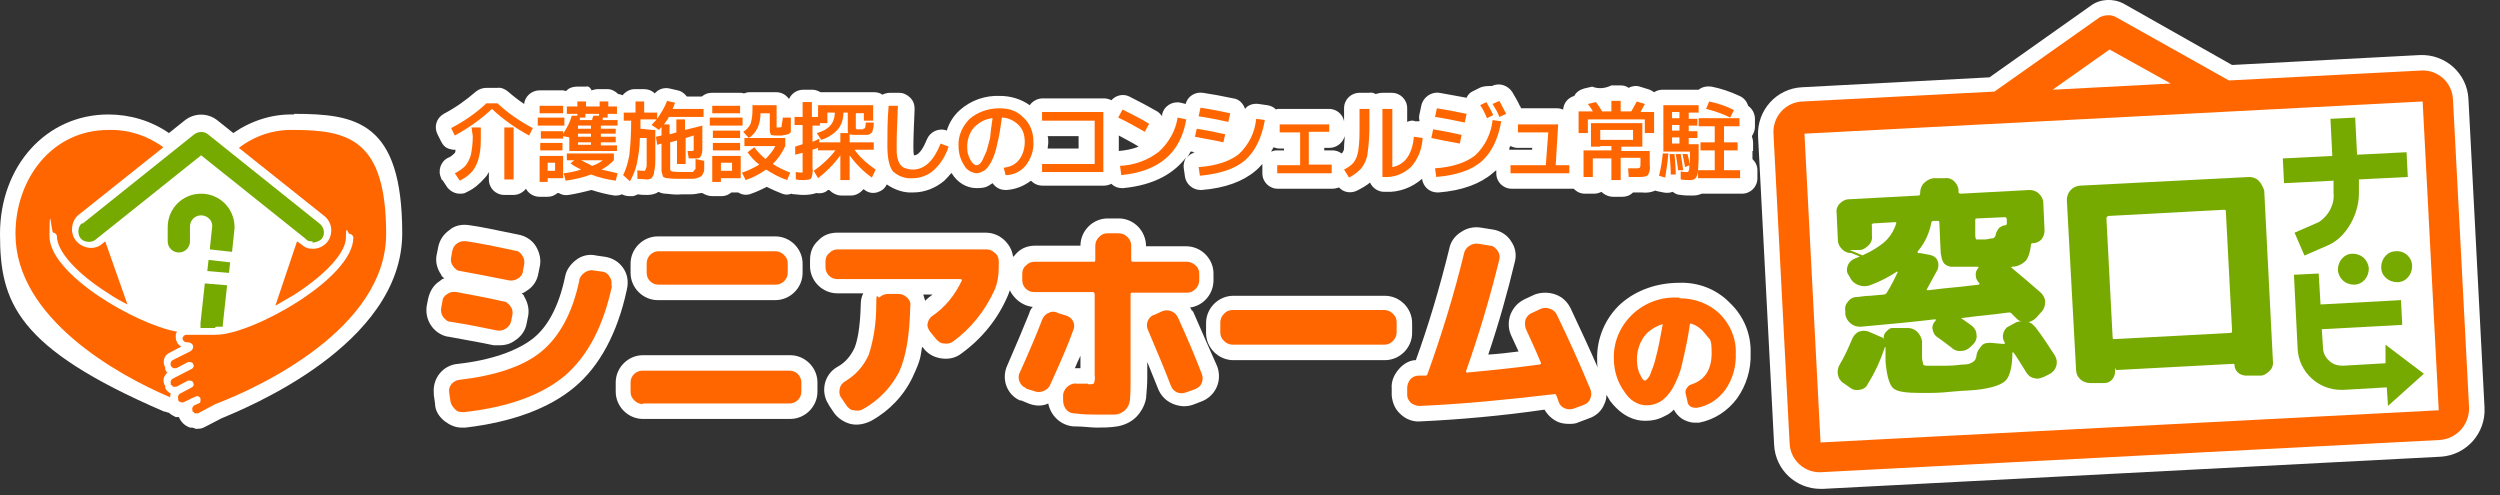
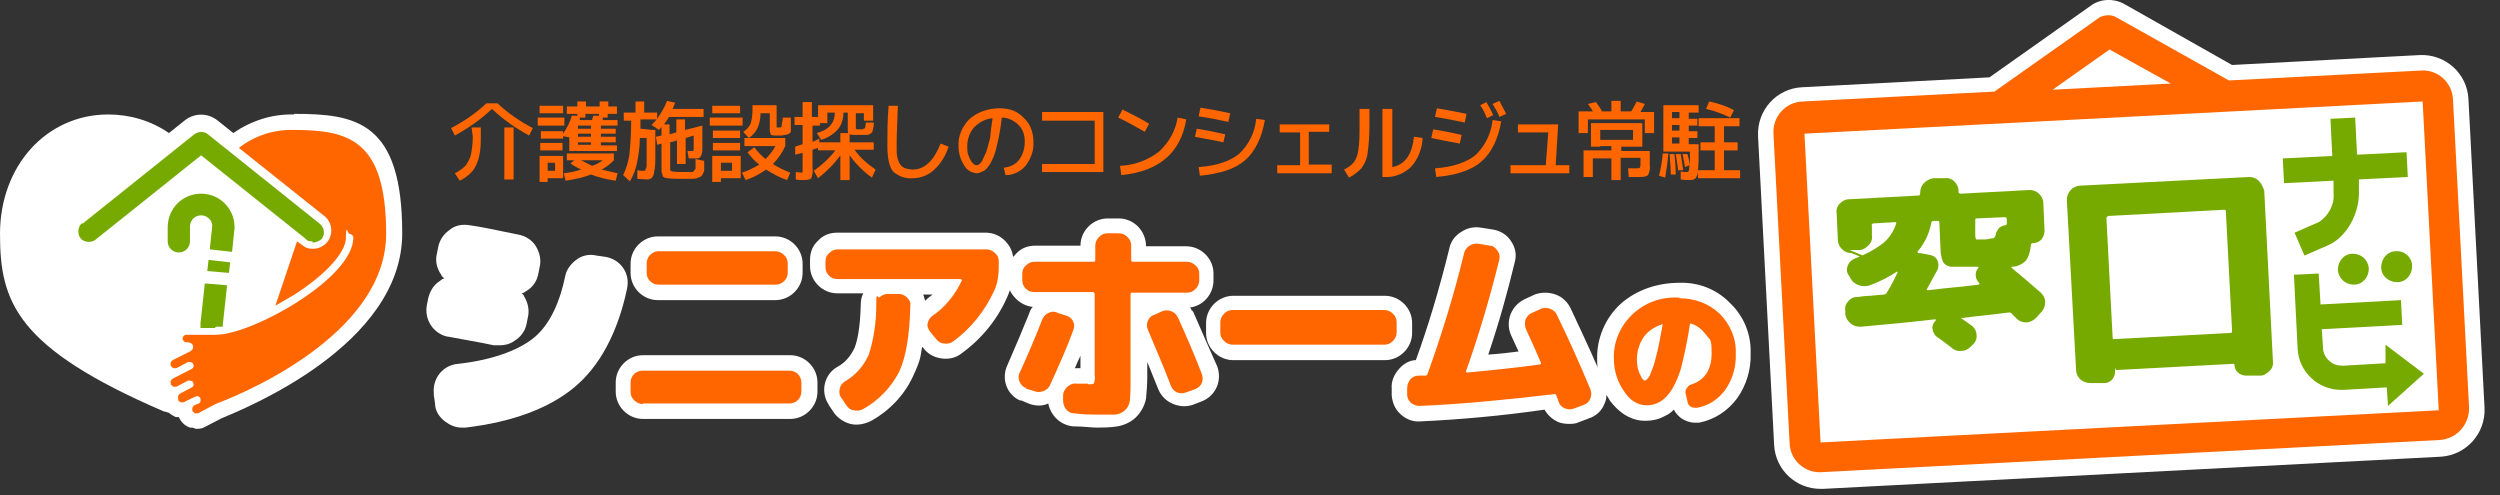
<svg xmlns="http://www.w3.org/2000/svg" version="1.1" viewBox="0 0 404 80">
  <rect x="0" y="0" width="404" height="80" fill="#333333" stroke="none" />
  <defs>
    <style>
      .cls-1 {
        fill: #7a0;
      }

      .cls-2 {
        fill: #fff;
      }

      .cls-3 {
        fill: #f60;
      }
    </style>
  </defs>
  <g>
    <g id="_レイヤー_1" data-name="レイヤー_1">
      <path class="cls-2" d="M72.4,54.4c2.6.5,5.1.9,7.4,1.4.3,0,.7,0,1,0,.8,0,1.6-.2,2.3-.7,1-.6,1.8-1.6,2-2.8l.2-1c.3-1.2,0-2.4-.6-3.4,0-.2-.3-.4-.4-.5.3,0,.6-.3.8-.4,1-.6,1.7-1.6,1.9-2.8l.2-1c.3-1.2,0-2.4-.6-3.4s-1.7-1.7-2.9-1.9c-3.8-.8-6.3-1.3-7.8-1.5-1.2-.2-2.4,0-3.3.8-1,.7-1.6,1.7-1.8,2.8l-.2,1c-.3,1.2,0,2.4.7,3.4,0,.2.3.4.5.6-.2,0-.5.2-.7.4-1,.6-1.6,1.6-1.9,2.8l-.2,1c-.5,2.4,1,4.7,3.3,5.2q0,0,0,0h0Z" />
      <path class="cls-2" d="M100.7,43.3c-.7-1-1.7-1.6-2.9-1.8l-1.4-.2c-1.2-.3-2.4,0-3.3.7s-1.6,1.6-1.8,2.8c-1,4.7-2.8,8.1-5.3,10s-6.6,3.4-12,4c-2.4.2-4.1,2.3-3.9,4.7v.3l.2,1.4c0,1.2.7,2.2,1.6,2.9.8.6,1.7,1,2.7,1h.6c7.6-.9,13.5-3.1,17.6-6.5s7-8.8,8.5-15.8c.3-1.3.1-2.5-.6-3.5Z" />
      <path class="cls-2" d="M125.3,48.5c2.4,0,4.4-2,4.4-4.4v-1.5c0-2.4-2-4.4-4.4-4.4h-19c-2.4,0-4.4,2-4.4,4.4v1.5c0,2.4,2,4.4,4.4,4.4h19Z" />
      <path class="cls-2" d="M127.7,57.4h-23.8c-2.4,0-4.4,2-4.4,4.4v1.5c0,2.4,2,4.4,4.4,4.4h23.8c2.4,0,4.4-2,4.4-4.4v-1.5c0-2.4-2-4.4-4.4-4.4Z" />
      <path class="cls-2" d="M192.7,50.4c-.1-.2-.2-.5-.4-.7,2.2-.3,3.8-2.2,3.8-4.4v-1.1c0-1.2-.5-2.3-1.3-3.1s-1.9-1.3-3.1-1.3h-6.5c0-2.5-2-4.5-4.4-4.5h-1.8c-2.4,0-4.4,2-4.4,4.4h0c0,0-7.3,0-7.3,0-1.2,0-2.3.4-3.1,1.3-.2.2-.3.4-.5.5-.1-1-.6-1.9-1.3-2.6-.8-.8-1.9-1.3-3.1-1.3h-24c-1.2,0-2.3.4-3.1,1.3-.9.8-1.3,1.9-1.3,3.1v1c0,2.4,2,4.4,4.4,4.4h4.2c-.3.6-.4,1.2-.4,1.8-.1,4-.6,6-1,7-.6,1.3-1.5,2.4-2.8,3.1-2.1,1.2-2.7,3.9-1.5,5.9,0,0,.1,0,.1.2l.8,1.2c.6.9,1.6,1.6,2.7,1.9,1.2.3,2.4,0,3.4-.5,2.9-1.6,5.3-4.1,6.7-7.1s1.2-3.2,1.5-4.8h.1c.7,1,1.7,1.6,2.9,1.8s2.4,0,3.4-.8c3.3-2.4,5.9-5.6,7.5-9.4.1-.3.2-.5.3-.8.2.5.6,1,1,1.4.7.7,1.7,1.2,2.7,1.3-.3.3-.5.7-.6,1.1-1,2.5-2.2,5.3-3.5,8.3-1,2.1-.2,4.7,2,5.7.1,0,.2,0,.2,0h0l1.2.5c1,.4,2.2.5,3.2,0,.4,2,2,3.5,4,3.7,1.7,0,2.9.2,3.8.2s2.2,0,3.4-.2c1.1-.2,2.2-.7,3-1.5s1.4-1.9,1.6-3c.1-1.1.2-2.3.2-3.4v-2.5c.6,1.4,1.1,2.8,1.7,4.2.4,1.1,1.2,2,2.3,2.5s2.3.6,3.4.2l1.3-.5c1.1-.4,2-1.2,2.5-2.3s.5-2.3.1-3.4c-1.3-2.9-2.6-5.9-4-9.1ZM149.5,48.6c-.1-.3-.2-.7-.3-1h1.5c-.4.3-.8.6-1.2,1ZM174.2,59.5h-.5c.3-.7.6-1.4.9-2v2h-.4Z" />
      <path class="cls-2" d="M228.2,53.8v-1.6c0-2.4-2-4.4-4.4-4.4h-24.5c-2.4,0-4.4,2-4.4,4.4v1.6c0,2.4,2,4.4,4.4,4.4h24.5c2.4,0,4.4-2,4.4-4.4Z" />
      <path class="cls-2" d="M271.4,45.7c-3.5,0-6.9,1.1-9.5,3.4-2.5,2.3-3.9,5.6-3.8,9,0,.4,0,.9.1,1.3-1.4-3.2-2.9-6.4-4.4-9.6-.5-1-1.3-1.8-2.4-2.2-1.1-.4-2.3-.4-3.4,0l-1.5.7c-1.1.5-1.9,1.3-2.4,2.5-.4,1.1-.4,2.3.1,3.4l1.2,2.6c-1.6.2-3.2.4-4.9.5,1.7-5,3.1-10,4.3-15,.3-1.1.1-2.3-.6-3.3-.6-1-1.7-1.7-2.9-1.9l-1.9-.3c-1.1-.2-2.3,0-3.3.7-1,.6-1.7,1.6-1.9,2.7-1.6,6.5-3.4,12.5-5.4,18-1,0-2,.6-2.7,1.4-.8.9-1.3,2-1.2,3.2v1.1c.1,1.1.5,2.2,1.4,3,.8.8,2,1.3,3.2,1.2h0c6.4-.3,13.2-.9,20.1-1.9.5.9,1.3,1.6,2.2,2,.5.2,1.1.3,1.7.3s1.1,0,1.7-.3l1.6-.6c1.2-.4,2.1-1.3,2.5-2.4.2-.4.3-.9.3-1.4.2.3.4.7.6,1,2,2.6,4.1,3.2,5.6,3.2s2.4-.3,3.5-.9c.4-.2.8-.5,1.2-.9.3.6.7,1,1.2,1.4.6.4,1.4.7,2.1.7s.5,0,.8,0c2.5-.5,4.6-1.9,6.1-3.9,1.5-2.1,2.3-4.7,2.2-7.3.1-3.1-1.1-6-3.3-8.1-2.2-2.3-5.2-3.4-8.2-3.3Z" />
-       <path class="cls-2" d="M283.3,24.4v-1.3c0-.4-.1-.8-.2-1.1.3-.4.5-1,.5-1.5v-1.3c0-.8-.4-1.6-1.1-2.1-.2-.7-.7-1.3-1.4-1.6-1.5-.7-3-1.2-4.5-1.5-.7-.1-1.5,0-2.1.5h-5.8c-.5,0-.9.1-1.4.4-.3-.2-.6-.4-1-.5l-1.3-.4c-.6-.2-1.3-.1-1.8.2-.4-.3-.9-.4-1.3-.4h-1.5c-1,.5-2.1.6-3.1.2l-1.3.3c-.7.2-1.3.6-1.6,1.2-1,.3-1.7,1.1-1.8,2.2-.3-.1-.6-.2-.9-.2h-5.9c0-.1-.1-.3-.2-.4-.3-.7-.8-1.5-1.2-2.2-.7-1.1-2.1-1.6-3.3-1h-.1c-.6,0-1.3,0-1.9.3l-1,.5c-.5.2-.9.6-1.1,1.1-1.7-.3-3.2-.6-4.4-.8-1.3-.2-2.6.7-2.9,2l-.3,1.4c-.1.4-.1.8,0,1.1,0,0,0,.1-.1.1h-.6c-.4-.2-.9-.1-1.3.1v-2.2c0-1.4-1.1-2.5-2.5-2.5h-1.5c-.4,0-.8.1-1.1.2-.3-.2-.7-.3-1.1-.2h-1.5c-1.4,0-2.5,1.1-2.5,2.5v2.1c-.2-1.2-1.3-2-2.4-2h-8.1c-.2,0-.4,0-.5.1-.4-.4-.8-.6-1.4-.7l-1.4-.2c-.8-.1-1.7.1-2.2.8-.3-.9-1-1.6-1.9-1.7-1.9-.4-3.5-.7-4.9-.9-1.3-.2-2.5.6-2.8,1.8l-.8-.2c-1.3-.3-2.7.5-3,1.9h0v.3c-.2-.3-.5-.6-.8-.8-1.4-.8-2.9-1.6-4.5-2.4-1-.5-2.2-.2-2.9.6-.4-.2-.8-.3-1.2-.3h-9.9c-.8,0-1.6.4-2.1,1.1-1.4-1-3.1-1.5-4.8-1.5-2.4-.1-4.7.7-6.5,2.3-1,.9-1.7,2-2.1,3.3-1.3-.5-2.7.2-3.2,1.4-.5,1.2-1.2,2.6-2.1,2.6-.1-.5-.1-.9-.1-1.4,0-1.5.1-3.6.2-6.1,0-.7-.2-1.3-.7-1.8-.5-.5-1.1-.8-1.8-.8h-1.5c-.4,0-.8.1-1.2.3-.4-.3-.9-.4-1.4-.4h-8.6c-.4-.2-.8-.4-1.3-.4h-1.5c-1,0-1.9.6-2.3,1.5-.5-.7-1.2-1.1-2.1-1.1h-4.3c-.3,0-.6.1-.9.2-.2-.1-.4-.1-.7-.1h-4.5c-.6,0-1.1.2-1.6.6h-2.4c-.4-.5-.9-.9-1.5-1l-1.3-.3c-.9-.2-1.8.1-2.4.8-.5-.5-1.1-.7-1.8-.7h-1.4c-.8,0-1.5.4-2,1-.2-.1-.5-.2-.7-.2-.5-.5-1.1-.8-1.8-.8h-1.4c-.4,0-.8.1-1.1.2-.3-.6-.6-.7-1-.6h-1.4c-.6,0-1.3.2-1.7.7-.2,0-.4-.1-.5-.1h-3.8c-1.3,0-2.4,1-2.5,2.2-.9-.6-1.8-1.3-2.6-2-.5-.4-1.1-.7-1.7-.6h-1.8c-.6,0-1.2.2-1.7.6-1.6,1.4-3.3,2.6-5.2,3.6-1.2.7-1.6,2.1-1,3.3l.6,1.2c.3.6.8,1.1,1.5,1.2.2.1.5.1.8.1h0c0,.3,0,.5-.3.7-.3.3-.6.5-.9.6-1.2.6-1.7,2.1-1.1,3.3,0,.1,0,.2.2.3l.8,1.2c.5.6,1.2,1,2,1s.8-.1,1.2-.3c1.1-.5,2-1.3,2.8-2.2.3-.3.5-.6.7-1v1.2c0,1.4,1.1,2.5,2.5,2.5h1.5c.8,0,1.5-.4,2-1,.4.8,1.3,1.3,2.2,1.3h1.3c.6,0,1.1-.2,1.6-.6h.2c.5.3,1,.4,1.6.3,1.3-.2,2.5-.5,3.7-.8,1.2.4,2.4.7,3.7.9.4,0,.8,0,1.2-.2.4.2.8.3,1.3.3h.4c.3,0,.6-.2.9-.3.5.1,1,.1,1.5.1s1.3-.1,1.8-.5c.4.2.8.3,1.2.3.9.1,1.7.2,2.6.1h1.5c.5,0,1-.1,1.5-.2h.3c.5.3,1,.5,1.7.5h1.4c.6,0,1.1-.2,1.6-.6h1.1c.6.4,1.4.5,2.1.2.9-.3,1.7-.7,2.5-1.1.8.4,1.7.8,2.5,1.1.5.2,1,.2,1.5,0,.2.1.4.1.6.1.7.1,1.2.1,1.4.1.7,0,1.4-.1,2-.3.7.1,1.4,0,1.9-.5h.2c.5.5,1.2.9,2,.9h1.5c.8,0,1.5-.4,2-1h.1c.6.5,1.3.7,2.1.5.7-.2,1.3-.6,1.6-1.3,1.3.9,2.8,1.4,4.3,1.3,1.8,0,3.6-.7,5-1.9.4-.4.8-.8,1.1-1.2h.1c.9,1.5,2.4,2.4,4,2.4s1.8-.3,2.6-.8c.5.7,1.2,1.1,2.1,1.1h.2c1.4-.1,2.7-.6,3.9-1.5.5.5,1.1.8,1.9.8h9.9c.4,0,.8-.1,1.2-.3.5.5,1.1.7,1.7.7h.2c5.2-.5,8.3-2.5,10.2-5-.3.5-.5,1.1-.4,1.8l.2,1.4c.2,1.2,1.3,2.1,2.5,2.1h.2c3.8-.3,6.7-1.4,8.7-3.1.4-.3.7-.7,1.1-1.1v1.5c0,1.4,1.1,2.5,2.5,2.5h8.8c.4,0,.7-.1,1.1-.2.7.8,1.9,1,2.9.5.8-.4,1.5-.8,2.1-1.3.4.9,1.3,1.5,2.3,1.5h.3c2.1.1,4.2-.7,5.8-2.1h0c.2,1.3,1.2,2.2,2.5,2.2h.2c3.8-.3,6.7-1.4,8.7-3.1.2-.2.4-.3.6-.5v.5c0,1.4,1.1,2.5,2.5,2.5h10c.5.5,1.1.8,1.8.8h1.5c.4,0,.8-.1,1.2-.3.5.5,1.2.8,1.9.8h1.5c.6,0,1.2-.2,1.7-.7h1.4c.8.1,1.5,0,2.2-.3.1,0,.2.1.3.1l1,.2c.5.1,1,.1,1.5-.1.4.3.8.5,1.3.5.6.1,1.2.1,1.9.1s1-.1,1.5-.3h6.5c1.4,0,2.5-1.1,2.5-2.5v-1.3c0-.7-.3-1.3-.8-1.8,0-.4,0-.8,0-1.3ZM217.3,22c0,.6-.1,1.2-.1,1.8s-.1.5-.2.8q-.1.1-.2.2c-.4-.3-.9-.5-1.5-.5h-1.3v-.4h.8c1.2,0,2.2-.8,2.5-1.9ZM174.3,22v2h-5c0-.3.1-.6.1-1s0-.7-.1-1h5ZM180.8,21.9c.9.5,1.9,1,2.9,1.6l.3.2c-1,.4-2.1.6-3.2.7v-2.5ZM191.8,25.5c.2-.3.4-.6.6-1h.3c0,.1.4.2.4.2-.5,0-1,.4-1.3.8h0ZM205.8,23.8c.3.1.6.2.9.2h.8v.3h-1.2c-.3,0-.6.1-.9.2.2-.3.3-.5.4-.7h0ZM244.1,23.6c.4.2.8.3,1.2.3h2.3v.3h-3.7c0-.2,0-.4.2-.6h0Z" />
      <path class="cls-2" d="M401.5,65.9l-2.6-49.9c-.2-4.1-3.7-7.3-7.9-7.1l-30.3,1.6-17.5-9.9c-1.7-.9-3.8-.8-5.3.3l-16.4,11.6-30.3,1.6c-4.1.2-7.3,3.7-7.1,7.9h0l2.6,49.9c.2,4,3.5,7.1,7.5,7.1h.4l99.9-5.2c4.1-.3,7.2-3.8,7-7.9Z" />
      <path class="cls-2" d="M47.5,18.5c-3.5-.1-6.9,1-9.8,3l-2.5-2c-1.6-1.3-3.8-1.3-5.4,0l-2.5,2c-2.9-2-6.3-3-9.8-3C7.5,18.5,0,26.8,0,37.8s2.6,18.4,26.5,28.7c.3,0,.6.2.8.2.3.3.7.5,1.1.7.2,0,.3,0,.5,0h0c.4.9,1,1.4,1.8,1.7.3,0,.6,0,.9.2.5,0,1,0,1.5-.3l2.7-1.4c3.8-1.6,29.2-11.8,29.2-29.9s-7.5-19.3-17.5-19.3Z" />
-       <path class="cls-3" d="M72.8,52c-.5,0-.9-.4-1.2-.8-.3-.4-.4-1-.3-1.5l.2-1c0-.5.4-1,.8-1.2.4-.3.9-.4,1.5-.3,2,.4,4.5.8,7.5,1.5.5,0,.9.4,1.2.8.3.4.4.9.3,1.4l-.2,1c-.2,1-1.3,1.7-2.3,1.5h0c-2.4-.5-4.9-1-7.5-1.4ZM98.9,46.2c-1.4,6.5-3.9,11.3-7.6,14.5-3.7,3.1-9.1,5.1-16.3,5.9-.5,0-1,0-1.4-.4s-.7-.8-.8-1.3l-.2-1.4c-.2-1,.5-1.9,1.5-2.1h0c6-.7,10.5-2.2,13.4-4.6,2.9-2.4,5-6.2,6.1-11.4,0-.5.4-1,.8-1.3s.9-.5,1.5-.4l1.4.2c.5,0,1,.4,1.2.8.3.4.4.9.3,1.5h0ZM83.2,40.5c.5,0,1,.4,1.2.8.3.4.4,1,.3,1.5l-.2,1c0,.5-.4,1-.8,1.2-.4.3-1,.4-1.5.3-3-.6-5.6-1.1-7.8-1.5-.5,0-.9-.4-1.2-.8-.3-.4-.4-.9-.3-1.4l.2-1.1c.2-1,1.2-1.7,2.3-1.5,1.5.2,4.1.7,7.8,1.5Z" />
      <path class="cls-3" d="M103.9,65.3c-.5,0-1-.2-1.4-.6s-.6-.8-.6-1.4v-1.5c0-1.1.9-1.9,1.9-1.9h23.8c1.1,0,1.9.9,1.9,1.9v1.5c0,1.1-.9,1.9-1.9,1.9h-23.7ZM106.3,40.6h19c.5,0,1,.2,1.4.6.4.4.6.8.6,1.4v1.5c0,1-.9,1.9-1.9,1.9h-19c-1.1,0-1.9-.9-1.9-1.9v-1.5c0-1.1.8-1.9,1.8-2h0Z" />
      <path class="cls-3" d="M135.3,45.1c-1.1,0-1.9-.9-1.9-1.9v-1c0-.5.2-1,.6-1.3.4-.4.8-.6,1.4-.6h24c.5,0,1,.2,1.4.6.4.3.6.8.6,1.3v1c0,1.3-.2,2.6-.7,3.7-1.5,3.3-3.8,6.2-6.7,8.3-.4.3-1,.4-1.5.3-.5,0-1-.4-1.3-.8l-.9-1.1c-.3-.4-.5-.9-.4-1.3.1-.5.3-.9.7-1.2,2.1-1.4,3.7-3.4,4.8-5.7.1-.2,0-.3-.2-.3h-19.9ZM143.5,47.5h1.7c.5,0,1,.2,1.4.6.4.4.6.8.5,1.4-.1,4.7-.7,8.2-1.8,10.6-1.3,2.5-3.3,4.6-5.8,6-.5.3-1,.3-1.5.2-.5,0-1-.4-1.3-.9l-.8-1.2c-.3-.4-.3-.9-.2-1.4s.4-.9.9-1.2c1.7-1,3-2.5,3.8-4.3.8-2.5,1.2-5.2,1.2-7.9s.2-1,.6-1.4c.3-.3.8-.5,1.3-.5Z" />
      <path class="cls-3" d="M165.8,62.7c-.9-.3-1.4-1.4-1.1-2.3q0,0,.1-.2c1.4-3.1,2.6-5.9,3.6-8.5.2-.5.5-.9,1-1.1.5-.3,1.1-.3,1.6,0l1.3.4c1,.3,1.5,1.3,1.2,2.2h0c-1,2.8-2.3,5.7-3.8,9-.2.5-.6.8-1.1,1s-1,.2-1.5,0l-1.3-.4ZM175.8,62.1c.6,0,.9,0,1-.2.1-.4.2-.8.1-1.2v-13.2c0,0-.1-.3-.2-.3h-9.6c-1.1,0-1.9-.9-1.9-1.9v-1.1c0-.5.2-1,.6-1.3.4-.4.8-.6,1.4-.6h9.5c.2,0,.3,0,.3-.3v-2.3c0-.5.2-1,.6-1.4.4-.4.8-.6,1.4-.6h1.8c.5,0,1,.2,1.4.6.4.4.6.8.6,1.4v2.3c0,.2.1.3.3.3h8.7c.5,0,1,.2,1.4.6.4.3.6.8.6,1.3v1.1c0,.5-.2,1-.6,1.4-.4.4-.8.6-1.4.6h-8.8c-.2,0-.3,0-.3.3v13.9c0,1,0,2-.1,3.1-.1,1.3-1.1,2.3-2.4,2.4-1,0-2,0-3,0s-2,0-3.6-.2c-1.1,0-1.8-1-1.8-2.1v-1c.1-.5.4-1,.8-1.3s.9-.5,1.4-.4c.8,0,1.4,0,1.8,0h0ZM187.8,50.3c.5-.2,1-.2,1.5,0s.9.6,1.1,1.1c1.4,3.1,2.7,6.1,3.8,9,.2.5.2,1,0,1.5s-.6.8-1.1,1l-1.4.5c-1,.4-2.1,0-2.5-1.1h0c-1.1-2.9-2.4-5.9-3.7-9-.4-.9,0-2,.9-2.4h.1l1.3-.6Z" />
      <path class="cls-3" d="M199.2,55.7c-.5,0-1-.2-1.4-.6-.4-.4-.6-.8-.6-1.4v-1.6c0-.5.2-1,.6-1.4.4-.4.8-.6,1.4-.6h24.5c.5,0,1,.2,1.4.6.4.4.6.8.6,1.4v1.6c0,.5-.2,1-.6,1.4-.4.4-.8.6-1.4.6h-24.5Z" />
      <path class="cls-3" d="M229.4,65.6c-.5,0-1-.2-1.4-.5-.4-.4-.6-.8-.6-1.3v-1.1c0-.5.2-1,.5-1.4.4-.4.8-.6,1.4-.6h1c.2,0,.3,0,.4-.3,2.3-6.4,4.3-12.9,5.9-19.5.1-.5.5-1,.9-1.2.4-.3,1-.4,1.5-.3l1.8.3c.5,0,.9.4,1.2.8.3.4.4.9.3,1.4-1.5,6.1-3.3,12.2-5.4,18.1q0,.2.2.2c4.3-.4,8.1-.8,11.7-1.3.2,0,.3-.2.2-.3-.4-1-1.2-2.8-2.4-5.4-.2-.5-.2-1-.1-1.5.2-.5.5-.9,1-1.1l1.5-.7c.5-.2,1-.2,1.5,0s.9.5,1.1,1c1.9,3.9,3.7,7.9,5.4,12,.2.5.2,1,0,1.5s-.5.8-1,1l-1.6.6c-.5.2-1,.2-1.5,0s-.8-.5-1-1c0,0-.1-.3-.2-.6l-.2-.5c-.1-.2-.2-.3-.4-.2-7.6.9-14.8,1.6-21.7,1.9Z" />
      <path class="cls-3" d="M271.4,48.2c2.4,0,4.7.8,6.5,2.5,1.7,1.7,2.7,4,2.6,6.4.1,2.1-.5,4.2-1.7,5.9-1.1,1.5-2.7,2.6-4.6,2.9-.3,0-.7,0-1-.2s-.5-.5-.5-.8l-.3-1.3c-.1-.3,0-.6.2-.9.2-.3.4-.5.8-.6,2.1-.7,3.2-2.4,3.2-5s-.3-2.1-.9-3c-.6-.8-1.4-1.5-2.4-1.8-.1,0-.2,0-.2,0-.3,2.2-.8,4.5-1.3,6.6-.3,1.4-.9,2.8-1.6,4-.5.8-1.1,1.5-1.9,2-.7.4-1.4.6-2.2.6-1.5,0-2.8-.9-3.6-2.2-1.1-1.5-1.7-3.4-1.7-5.3-.1-2.7,1-5.3,3-7.2,2-1.9,4.7-2.9,7.6-2.7ZM265,60.4c.3.8.6,1.1.8,1.1s.5-.3.8-.8c.4-1,.8-2,1-3,.4-1.4.7-3.2,1.1-5.3h0c0,0-.1,0-.1,0-1.2.4-2.3,1.1-3,2.1-1.2,1.8-1.4,4.1-.6,6h0Z" />
      <path class="cls-3" d="M79.5,17.6c-1.8,1.7-3.8,3.1-6,4.3l-.6-1.2c2.1-1.1,4-2.4,5.7-4h1.8c1.7,1.6,3.6,2.9,5.7,4l-.6,1.2c-2.2-1.2-4.2-2.6-6-4.3ZM76.2,20.6h1.5v1.3c0,1.2,0,2.3-.3,3.5-.2.8-.5,1.5-1,2.2-.6.7-1.3,1.2-2.1,1.6l-.8-1.2c.6-.3,1.2-.7,1.7-1.2.4-.5.7-1.1.9-1.8.2-1,.3-2,.3-3l-.2-1.4ZM81.5,29v-8.4h1.5v8.4h-1.5Z" />
      <path class="cls-3" d="M86.9,20.3v-1.3h4.3v1.3h-4.3ZM87.2,18.3v-1.2h3.8v1.2h-3.8ZM88.5,28.8v.6h-1.3v-4.2h3.8v3.6s-2.5,0-2.5,0ZM99.7,17.2v1.2h-1.5v.6h-.8v.2q0,.1,0,.2h2.4v.9h-2.7v.5h2.4v.8h-2.4v.5h2.4v.9h-2.4v.5h2.6v.9h-7.7v-2.2l-1-.2v.4h-3.6v-1.2h3.6v.4c.6-.9,1.1-1.8,1.4-2.9h.9c0,.1,0-.3,0-.3h-1.7v-1.2h1.7v-.8h1.4v.8h2.2v-.8h1.4v.8h1.5ZM87.3,24.3v-1.2h3.6v1.2h-3.6ZM88.5,27.6h1.2v-1.3h-1.2v1.3ZM91.6,25.9v-1.1h7.6v1.1c-.6.6-1.2,1.1-2,1.5.9.2,1.7.4,2.6.6l-.3,1.2c-1.4-.2-2.7-.5-4-1-1.3.5-2.7.8-4.1,1l-.3-1.2c.9-.1,1.9-.3,2.8-.6-.6-.3-1.2-.6-1.7-1l.6-.5h-1.2ZM93.4,20.3v.5h2.1v-.5h-2.1ZM95.5,21.6h-2.1v.5h2.1v-.5ZM93.4,23.4h2.1v-.4h-2.1v.4ZM95.7,19.4c0-.4.2-.6.2-.7h.9c0,.1,0-.3,0-.3h-2.2v.6h-.9c0,.1,0,.3,0,.4h2.1ZM95.7,26.8c.6-.2,1.2-.5,1.7-.9h-3.5c.6.3,1.2.6,1.8.9h0Z" />
      <path class="cls-3" d="M105.9,21v4.4c0,.8,0,1.6-.2,2.4,0,.4-.2.7-.4,1-.2.1-.4.2-.7.2-.5,0-1.1-.1-1.6-.1v-1.4c.3.1.7.1,1,.1s.2,0,.3-.1c0-.2.2-.4.2-.7,0-.5,0-1.1,0-1.6v-2.9h-1.1c0,1.4-.2,2.8-.5,4.2-.2,1-.6,1.9-1.1,2.8l-1.1-1c.5-1,.8-2.1,1-3.2.2-1.8.3-3.7.3-5.6h-1.2v-1.3h1.9v-1.8h1.4v1.8h2.1v1c.6-.9,1.2-1.8,1.6-2.9l1.3.3c-.2.5-.3.8-.4,1h5v1.3h-5.6c-.2.4-.5.8-.8,1.2h.9v1.6l1.1-.3v-2.1h1.4v1.7l2.8-.7c0,1.6,0,2.8,0,3.6,0,.5,0,1-.3,1.4,0,.2-.4.3-.6.3h-1.3l-.2-1.2h.8q0,0,.2-.1c0-.1,0-.2,0-.3,0-.2,0-.5,0-.7v-1.4l-1.3.4v4.2h-1.4v-3.8l-1.1.3v4.2c0,.3,0,.4.3.5.6.1,1.3.1,1.9.1h1.5c0-.1.2-.2.2-.3l.2-.2c0-.1,0-.2,0-.4,0-.2,0-.3,0-.5s0-.4,0-.7l1.4.3c0,.5,0,.9,0,1.2s0,.6-.2.8c0,.2-.2.4-.3.5-.2.1-.4.2-.7.3-.3.1-.7.1-1,.1h-1.5c-.7,0-1.5,0-2.2-.1-.3,0-.6-.1-.8-.3,0-.3-.2-.6-.2-.9v-4.4l-.7.2-.2-1.3.9-.2v-1.4l-.4.5-1.2-.8c.3-.4.6-.6.8-.9h-2.6v1.5l2,.2Z" />
      <path class="cls-3" d="M114.7,20.3v-1.3h5.3v1.3h-5.3ZM115.1,18.3v-1.2h4.5v1.2h-4.5ZM116.5,28.8v.6h-1.4v-4.2h4.6v3.6s-3.2,0-3.2,0ZM115.2,22.3v-1.2h4.4v1.2h-4.4ZM115.2,24.3v-1.2h4.4v1.2h-4.4ZM116.5,27.6h1.8v-1.3h-1.8v1.3ZM125.5,17v3.6h.3c.2,0,.4,0,.5-.1,0-.5.2-1,.2-1.5h1.3c0,.5,0,.8,0,1,0,.2,0,.4,0,.7,0,.2,0,.3,0,.5s0,.2-.2.3c0,.1-.2.2-.3.2s-.3.1-.4.1c-.2,0-.4.1-.6.1h-.8c-.3,0-.6,0-.9-.1,0-.1-.2-.3-.2-.6v-2.9h-1.5c0,1.7-.6,3.2-1.9,4l-.9-1c.5-.3.9-.7,1.2-1.3.2-.7.3-1.4.3-2.2v-.8h4.2ZM120.8,24.6l1.1-.8c.5.7,1.1,1.3,1.8,1.9.6-.6,1.2-1.3,1.6-2.1h-5v-1.3h6.6v1.3c-.5,1.1-1.2,2.1-2,2.9.9.6,1.8,1,2.8,1.4l-.5,1.2c-1.2-.4-2.3-1-3.4-1.7-1,.7-2.1,1.3-3.3,1.7l-.6-1.2c1-.3,1.9-.8,2.8-1.3-.8-.6-1.4-1.3-1.9-2h0Z" />
      <path class="cls-3" d="M139.5,20.8c.2,0,.3-.1.3-.2.1-.3.1-.5.1-.8h1.3c0,.4,0,.7-.1.9,0,.2-.1.4-.1.5s-.1.2-.2.3c-.1.1-.2.1-.3.2-.2.1-.3.1-.5.1h-1.7c-.3,0-.7,0-1-.1v1.3h3.9v1.2h-3.1c.9,1.3,2.1,2.3,3.4,3.2l-.6,1.3c-1.4-1-2.6-2.2-3.6-3.6v4h-1.5v-4c-1,1.4-2.2,2.6-3.6,3.7l-.7-1.2c1.3-.9,2.5-2,3.5-3.3h-2.8v-.4l-.9.3v2.9c.1.6,0,1.2-.2,1.7-.1.2-.6.3-1.3.3s-.6,0-1.2-.1v-1.2c-.1,0,.9.1.9.1.1,0,.2,0,.2-.1v-3.1l-1.2.3v-1.3c.2-.1.7-.2,1.2-.4v-3.1h-1.3v-1.3h1.3v-2.4h1.5v2.4h1v-1.9h8.9v2.5h-1.5v-1.2h-1.3v2.5c.1,0,.1.1.2.1h1ZM137.1,21.6c-.1-.2-.1-.4-.1-.6v-2.8h-.7c0,1-.3,2-.9,2.7-.7.8-1.7,1.4-2.7,1.7l-.7-1.1c1.9-.5,2.9-1.6,2.9-3.3h-1.2v1.7h-1.2v.4h-1.2v2.6c.4-.1.7-.3,1.1-.5v.6h3.4v-1.5h1.3Z" />
      <path class="cls-3" d="M143.6,17.1h1.5c-.1,2.6-.2,4.7-.2,6.3s0,1.3.1,2c.1.4.2.8.5,1.2.2.3.5.5.8.6.4.1.8.2,1.2.2,1.9,0,3.4-1.4,4.5-4.2l1.3.5c-.5,1.5-1.3,2.8-2.4,3.8-.9.8-2.1,1.3-3.4,1.3-1.2.1-2.3-.3-3.2-1.1-.6-.8-.9-2.1-.9-4.2,0-1.9,0-4,.2-6.4Z" />
      <path class="cls-3" d="M162.2,27.1c1-.1,1.9-.5,2.5-1.3s.9-1.8.9-2.9-.3-2-1-2.7-1.7-1.2-2.7-1.2c-.2,1.5-.4,3-.8,4.5-.2,1-.5,1.9-1,2.8-.3.5-.6,1-1.1,1.3-.4.2-.8.4-1.2.4-.8-.1-1.6-.5-2-1.3-.6-.9-.9-2-.9-3.1-.1-1.6.6-3.2,1.8-4.4,1.3-1.1,3-1.7,4.8-1.7s2.9.5,3.9,1.5c1.1,1,1.6,2.4,1.6,3.9.1,1.4-.4,2.7-1.2,3.8-.8,1-2,1.6-3.3,1.6l-.3-1.2ZM160.4,19.1c-1.2.1-2.2.7-3,1.5-.7.8-1.1,1.9-1.1,3.1s.2,1.4.5,2.1c.3.6.7.9,1,.9s.3-.1.5-.2c.2-.2.4-.4.5-.7.2-.4.4-.9.6-1.3.2-.7.4-1.4.6-2.2.1-1,.2-2,.4-3.2h0Z" />
      <path class="cls-3" d="M168.4,18.1h9.9v9.7h-9.9v-1.3h8.5v-7h-8.5v-1.4Z" />
      <path class="cls-3" d="M180.7,19l.7-1.3c1.6.8,3,1.5,4.3,2.3l-.7,1.3c-1.6-.9-3-1.7-4.3-2.3ZM190.3,19l1.4.3c-.9,5.4-4.4,8.4-10.5,9l-.2-1.5c2.3-.1,4.5-.9,6.3-2.3,1.6-1.5,2.7-3.4,3-5.5Z" />
      <path class="cls-3" d="M193.4,20.8c1.3.2,2.8.5,4.6.9l-.3,1.3c-1.7-.4-3.2-.6-4.6-.9l.3-1.3ZM203,19.2l1.4.2c-.5,2.9-1.6,5.1-3.2,6.5-1.6,1.4-4.1,2.2-7.3,2.5l-.2-1.4c3-.2,5.1-1,6.5-2.1,1.6-1.5,2.6-3.5,2.8-5.7ZM194,17.4c1.3.2,2.9.5,4.8.9l-.3,1.4c-1.8-.4-3.4-.7-4.8-.9l.3-1.4Z" />
      <path class="cls-3" d="M206.7,20.1h8.1v1.2h-3.3v5.3h3.7v1.4h-8.8v-1.3h3.7v-5.3h-3.3v-1.3h0Z" />
      <path class="cls-3" d="M219.8,17.6h1.5v2.8c0,1.5-.1,2.9-.3,4.4-.1.9-.5,1.7-1,2.4-.6.6-1.2,1.1-2,1.5l-.8-1.3c.6-.3,1.2-.7,1.6-1.2.4-.6.6-1.2.7-1.9.2-1.3.2-2.5.2-3.8v-2.9ZM223.5,17.6h1.5v9.4c2.1-.4,3.2-2.1,3.5-4.9l1.4.2c-.1,1.7-.7,3.4-1.9,4.7-1.2,1.1-2.7,1.7-4.3,1.6h-.3v-11Z" />
      <path class="cls-3" d="M231.6,20.9c1.3.2,2.8.5,4.6.9l-.3,1.4c-1.7-.3-3.2-.6-4.6-.9l.3-1.4ZM241.2,19.4l1.4.2c-.5,2.9-1.6,5.1-3.2,6.5-1.6,1.4-4,2.2-7.3,2.5l-.2-1.4c3-.2,5.1-1,6.5-2.1,1.6-1.5,2.6-3.6,2.8-5.7h0ZM232.2,17.5c1.3.2,2.9.5,4.8.9l-.3,1.4c-1.9-.4-3.4-.7-4.8-.9l.3-1.4ZM239.2,17l1-.5c.4.7.8,1.4,1.1,2.1l-1,.5c-.3-.7-.6-1.4-1.1-2.1h0ZM241.2,16.8l1.1-.5c.4.8.8,1.5,1.1,2.1l-1.1.5c-.2-.6-.6-1.3-1.1-2.1h0Z" />
      <path class="cls-3" d="M245.2,20.1h6.6l-.4,6.6h2.2v1.3h-9.5v-1.3h5.7l.4-5.3h-4.9v-1.3h-.1Z" />
      <path class="cls-3" d="M263.6,18c.4-.6.6-1.1.9-1.6l1.3.4c-.1.3-.4.7-.7,1.3h2.2v3.4h-1.5v-2.2h-9.2v2.2h-1.5v-3.5h2.3c-.2-.4-.5-.8-.8-1.2l1.3-.3c.4.5.7,1,1,1.5h1.5v-1.7h1.5v1.7h1.7ZM258.6,23.7h-1.5v-3.8h8.3v3.8h-3.4v.7h4.6v2.3c.1.5,0,1.1-.3,1.6-.2.2-.6.3-1.3.3h-1.8c0-.1-.1-1.4-.1-1.4h1.4c.2,0,.3,0,.5-.1.1-.2.1-.4.1-.6v-1h-3.2v3.6h-1.5v-3.5h-3v3h-1.5v-4.3h4.5v-.7h-1.8ZM258.6,22.6h5.3v-1.6h-5.3v1.6Z" />
      <path class="cls-3" d="M268.1,28.4c.3-1.2.5-2.4.6-3.6h.9c-.1,1.4-.3,2.6-.5,3.9l-1-.3ZM272.3,27c-.1-.5-.2-1.2-.4-2.1h.8c.2.7.3,1.3.4,1.7v-2.1h-4.3v-7.5h5.7v1.2h-1.6v1h1.4v1.1h-1.4v.9h1.4v1.1h-1.4v1h1.6v1.1c0,1,0,2.1-.1,3.1,0,.5-.1.9-.4,1.3-.2.2-.5.3-.8.3-.5,0-1.1,0-1.6-.1v-1.3c.3.1.7.1,1,.1s.2-.1.3-.2c.1-.3.1-.6.1-.9l-.7.3ZM270,28.3c0-1-.1-2.1-.2-3.4h.8c.1,1.1.2,2.2.2,3.3h-.8ZM271.4,19.1v-1h-1.2v1h1.2ZM271.4,20.2h-1.2v.9h1.2v-.9ZM271.4,22.2h-1.2v1h1.2v-1ZM271.2,27.6c-.1-.7-.2-1.6-.4-2.7h.8c.2,1,.3,1.9.4,2.6h-.8ZM278.6,27.5h2.6v1.3h-6.8v-1.3h2.7v-3.2h-2.3v-1.3h2.3v-2.6h-2.6v-1.3h6.6v1.3h-2.5v2.6h2.2v1.3h-2.2v3.2ZM279.6,19c-1.2-.6-2.6-1.1-3.9-1.4l.5-1.2c1.4.3,2.7.7,4,1.4l-.6,1.2Z" />
      <path class="cls-3" d="M396.4,16.1c-.1-2.8-2.5-4.9-5.2-4.7h0l-31,1.6-18.2-10.2c-.8-.5-1.9-.4-2.7,0l-17,12-31,1.6c-2.8.1-4.9,2.5-4.7,5.3h0l2.6,49.9c.1,2.8,2.5,4.9,5.2,4.7l99.9-5.2c2.7-.2,4.8-2.5,4.7-5.3l-2.6-49.8ZM340.9,8l9.9,5.5-19.1,1,9.2-6.5ZM294.2,71.5l-2.6-49.9,99.9-5.2,2.6,49.9-99.9,5.2Z" />
      <path class="cls-1" d="M298.9,40.4h1.6c.6,0,1.1-.4,1.5-.8s.6-1,.5-1.5v-1.6c-.1-.2,0-.3.2-.4h.1l3.4-.2c.2,0,.3,0,.2.3-.4,1.2-1.1,2.3-2.1,3.1-1.4,1.1-3,1.9-4.6,2.5-.5.2-.9.6-1.1,1.1s-.2,1.1.1,1.5l.3.5c.3.6.8,1,1.4,1.2s1.2.2,1.8,0c1.6-.6,3.2-1.4,4.6-2.4M306.8,43.7h0c-.6,1.3-1.2,2.5-1.9,3.6-.1.2-.3.3-.5.3l-2.2.2c-1,0-1.7.2-2.2.2s-1.1.3-1.4.8c-.4.4-.5,1-.4,1.5v.5c.1.6.4,1.1.9,1.5s1,.5,1.6.5c4.6-.4,8.6-.8,12-1.2q.2,0,.1.2c-.4.4-.6.9-.5,1.4s.3,1,.8,1.3c.7.5,1.4,1,2.3,1.7.4.4,1,.6,1.6.5.6,0,1.1-.3,1.5-.7l.4-.4c.4-.4.6-1,.5-1.5,0-.6-.3-1.1-.8-1.5-.4-.3-1-.7-1.7-1.2,0,0-.1,0,0,0s.1,0,.1,0l2.4-.3,2.8-.3,2.4-.3c.2,0,.4,0,.5.2l.4.4c.2.2.3.3.4.4.4.4.9.6,1.5.6s1.2-.3,1.6-.7l.9-1c.4-.4.6-1,.6-1.6s-.3-1.1-.7-1.5c-1.5-1.3-3.1-2.7-4.7-4-.1,0-.1,0,0-.2,0,0,.1,0,.1,0,.8,0,1.6-.4,2.2-1,.5-.7.7-1.6.8-2.5,0-.2.1-.3.3-.3.5,0,1-.2,1.4-.6.3-.4.5-.9.5-1.4l-.2-4.5c0-.6-.3-1.1-.7-1.5-.4-.4-1-.6-1.5-.6l-11.2.6c-.1,0-.3-.1-.3-.2h0v-.3c0-.6-.3-1.1-.7-1.5-.4-.4-1-.6-1.5-.5h-1.9c-.6.1-1.1.4-1.5.8-.4.4-.6,1-.6,1.5v.2c0,.1-.1.3-.2.3h-.1l-11.2.6c-.6,0-1.1.3-1.5.7-.4.4-.6,1-.5,1.5l.2,4.4c0,.6.3,1.1.7,1.5.4.4.9.6,1.5.6l7.6,3.1ZM319.4,35.3l4.5-.2c.2,0,.3,0,.4.3h0v.8c0,0-.1.2-.2.2h0c-.4,0-.7.2-1,.4-.3.3-.5.7-.6,1.1,0,.3-.2.5-.4.6-.4,0-.9.2-1.4.2-.4,0-.8,0-1.3,0-.1,0-.2-.3-.2-.7v-2.2c0-.4,0-.5.2-.5h0ZM310,40.5c1.1-1.3,1.8-2.9,2.1-4.5,0-.2.2-.3.4-.3h.6c.2,0,.3,0,.3.3l.2,4.5c0,.4.1.9.2,1.3.1.3.2.6.4.8.3.3.6.4,1,.5.6,0,1.1,0,1.7,0s1.6,0,2.7,0q.2,0,.1.2c-.3.3-.5.8-.4,1.3,0,.5.3.9.6,1.2h0c0,0-.1.2-.1.2l-2.6.3-3,.3-2.6.3c-.2,0-.3,0-.2-.2,1-1.8,1.6-2.9,1.7-3.1.2-.5.2-1,0-1.5s-.7-.8-1.2-.9l-1.6-.3c-.1,0-.2,0-.4,0,0,0,0,0,0-.3Z" />
-       <path class="cls-1" d="M328.8,52.8c-.3-.5-.9-.8-1.5-.9-.6,0-1.2,0-1.7.3l-1.1.6c-.4.2-.7.7-.8,1.2-.1.5,0,1,.3,1.4h0c0,0-.1.2-.1.2l-2.2-.2c-.5,0-1.1,0-1.5.5s-.7.9-.8,1.5c0,.4-.2.9-.6,1.1-.4.3-.9.4-1.4.4-.5,0-1.5.2-2.8.2s-2.4,0-2.9,0-.8,0-.9-.2c-.1-.4-.2-.8-.2-1.2v-2.6c-.1-.6-.4-1.1-.8-1.5-.4-.4-1-.6-1.5-.6h-2.5c-.4,0-.7.3-1,.6s-.4.6-.4,1,0,.2-.1,0l-2.3-1c-.5-.2-1.1-.2-1.6,0s-.9.7-1.1,1.2c-.6,1.4-1.2,2.8-2,4.1-.3.5-.4,1.1-.3,1.6.1.6.4,1.1.9,1.4l1,.7c.5.4,1,.5,1.6.4s1.1-.4,1.3-.9c1.2-1.9,2.1-3.9,2.8-6h.1v2.3c.2,2.3.6,3.7,1.2,4.3s2.1.8,4.5.8,2.9,0,4.9-.2,3.8-.2,4.9-.4c2-.3,3.4-.8,4-1.5s1-2.2,1-4.4c.1,0,.1-.2.2,0,.4.5,1,1.5,2,3.1.3.5.7.9,1.3,1,.6.2,1.1,0,1.6-.2l1-.5c1-.6,1.4-1.8.8-2.9-.9-1.4-2-3.1-3.3-4.8Z" />
      <path class="cls-1" d="M365,29.2c-.4-.4-1-.6-1.5-.6l-27.4,1.4c-1.2.1-2.1,1.1-2.1,2.3l1.5,27.6c.1,1.2,1.1,2,2.3,2h2.3c1,0,1.7-.9,1.7-1.9s.1-.2.2-.2l18.8-1c.2,0,.3,0,.3.2,0,1,.9,1.7,1.9,1.7h2.3c.6,0,1.1-.4,1.5-.8s.6-1,.5-1.6l-1.4-27.5c-.2-.6-.5-1.2-.9-1.6ZM360.4,53.8l-18.7,1c-.2,0-.3,0-.3-.3l-1-19.2c0-.2.1-.3.3-.4l18.7-1c.2,0,.3,0,.3.3l1,19.2c0,.3,0,.4-.3.4h0Z" />
      <path class="cls-1" d="M374.7,35.9l-3.9,1.7,1.6,3.7,3.9-1.7c2.9-1.3,5-5.1,4.9-8.6v-2c-.1,0,7.9-.4,7.9-.4l-.2-4-8,.4-.3-6-4,.2.3,6-8,.4.2,4,8-.4v2c.2,1.8-.8,3.7-2.4,4.7Z" />
      <path class="cls-1" d="M377.8,43.6c.1,1.4,1.2,2.4,2.6,2.4s2.4-1.2,2.4-2.6c-.1-1.4-1.2-2.4-2.6-2.4h0c-1.4,0-2.4,1.2-2.4,2.6Z" />
      <path class="cls-1" d="M387.2,40.6c-1.4,0-2.4,1.2-2.4,2.6s1.2,2.4,2.6,2.4c1.4,0,2.4-1.2,2.4-2.6,0-1.4-1.2-2.5-2.6-2.4h0Z" />
      <path class="cls-1" d="M391.7,60.4l-6.2-4.7v3c.1,0-6.9.4-6.9.4-.8,0-1.6-.2-2.2-.8-.6-.5-1-1.3-1-2.1l-.2-3,13-.7-.2-4-13,.7-.3-5-4,.2.6,12c.2,3.7,3.3,6.6,7,6.6h.4l7-.4.2,3,5.8-5.2Z" />
-       <path class="cls-3" d="M27.6,63.6c-.4-.2-.7-.5-.9-.9v-.3c-.5-.8-.3-1.7.4-2.2-.2,0-.3-.3-.4-.5v-.3c-.5-.9-.2-2,.7-2.4l1.9-1c-.6-.3-.9-.9-.9-1.6s.1-.5.2-.8c-6.7-1.2-20.6-9.3-20.6-15.4s.3-.6.6-.6.6.3.6.6h0c0,2.4,3.2,6,8.3,9.2,1,.7,2.1,1.3,3.1,1.8l-3.6-10.2-.6.5c-1.3,1-3.2.6-4.2-.7-.9-1.2-.7-3,.4-4l13.8-11c-2.6-1.9-5.7-2.9-8.9-2.8-9,0-15,7.8-15,16.8,0,13.6,16.5,22.8,25,26.4,0-.2,0-.4.1-.6Z" />
      <path class="cls-3" d="M47.5,21c-3.2-.1-6.3.9-8.9,2.9l13.8,11c1.3,1,1.5,2.9.5,4.2-.6.7-1.4,1.1-2.3,1.1s-1.3-.2-1.9-.7l-.7-.5-3.5,10.4c1-.6,2.1-1.2,3.1-1.8,5.1-3.3,8.3-6.8,8.3-9.2s.3-.6.6-.6.6.3.6.6c0,6.6-16.4,15.7-22.2,15.7h-4.8c-.3,0-.6.3-.6.6s.3.6.6.6c.6,0,1,.2,1.1.6s-.2.8-.7,1l-2.6,1.3c-.3.2-.4.5-.3.8v.2c.2,0,.3.3.4.3.1,0,.3,0,.5,0l1.9-1c.3,0,.7,0,.8.3,0,0,.1.2.1.3,0,.2-.1.4-.3.5l-3.1,1.6c-.3.2-.4.5-.3.8v.2c.2,0,.3.3.4.3.1,0,.3,0,.5,0l1.9-1c.3,0,.7,0,.8.3,0,0,.1.2.1.3,0,.2-.1.4-.3.5l-1.9,1c-.3.2-.4.5-.3.8v.3c.2.3.6.4.9.3l1.2-.6h0l.7-.3c.3-.2.7,0,.8.3h0c0,0,0,.2,0,.3,0,.2,0,.4-.3.5l-.7.3c-.3.2-.4.5-.3.8v.2c.2,0,.3.3.4.3.1,0,.3,0,.5,0l2.8-1.5c7.2-2.7,27.6-12.3,27.6-27.5s-6-16.8-15-16.8Z" />
      <path class="cls-1" d="M50.5,39c-.4,0-.8,0-1.1-.4l-16.9-13.5-16.9,13.5c-.7.7-1.9.6-2.5,0s-.6-1.9.1-2.5c.1,0,.1,0,.2,0l18-14.4c.7-.5,1.6-.5,2.2,0l18,14.4c.8.6,1,1.7.4,2.5-.3.3-.9.6-1.5.6Z" />
      <polygon class="cls-1" points="37.2 42.4 33.7 42 33.5 43.8 37 44.1 37.2 42.4" />
      <path class="cls-1" d="M34.3,36.5l-.4,3.8,3.6.4.4-3.8v-.2c0-3-2.4-5.4-5.4-5.4s-5.4,2.4-5.4,5.4v2.3c0,1,.8,1.8,1.8,1.8s1.8-.8,1.8-1.8v-2.4c0-1,.8-1.8,1.8-1.8.9,0,1.8.7,1.8,1.7h0Z" />
      <path class="cls-1" d="M34.9,52.8c.4,0,.7,0,1.1,0,0,0,0-.2,0-.3l.7-6.4-3.6-.3-.7,6.4c0,.3,0,.6,0,.8h2.3Z" />
    </g>
  </g>
</svg>